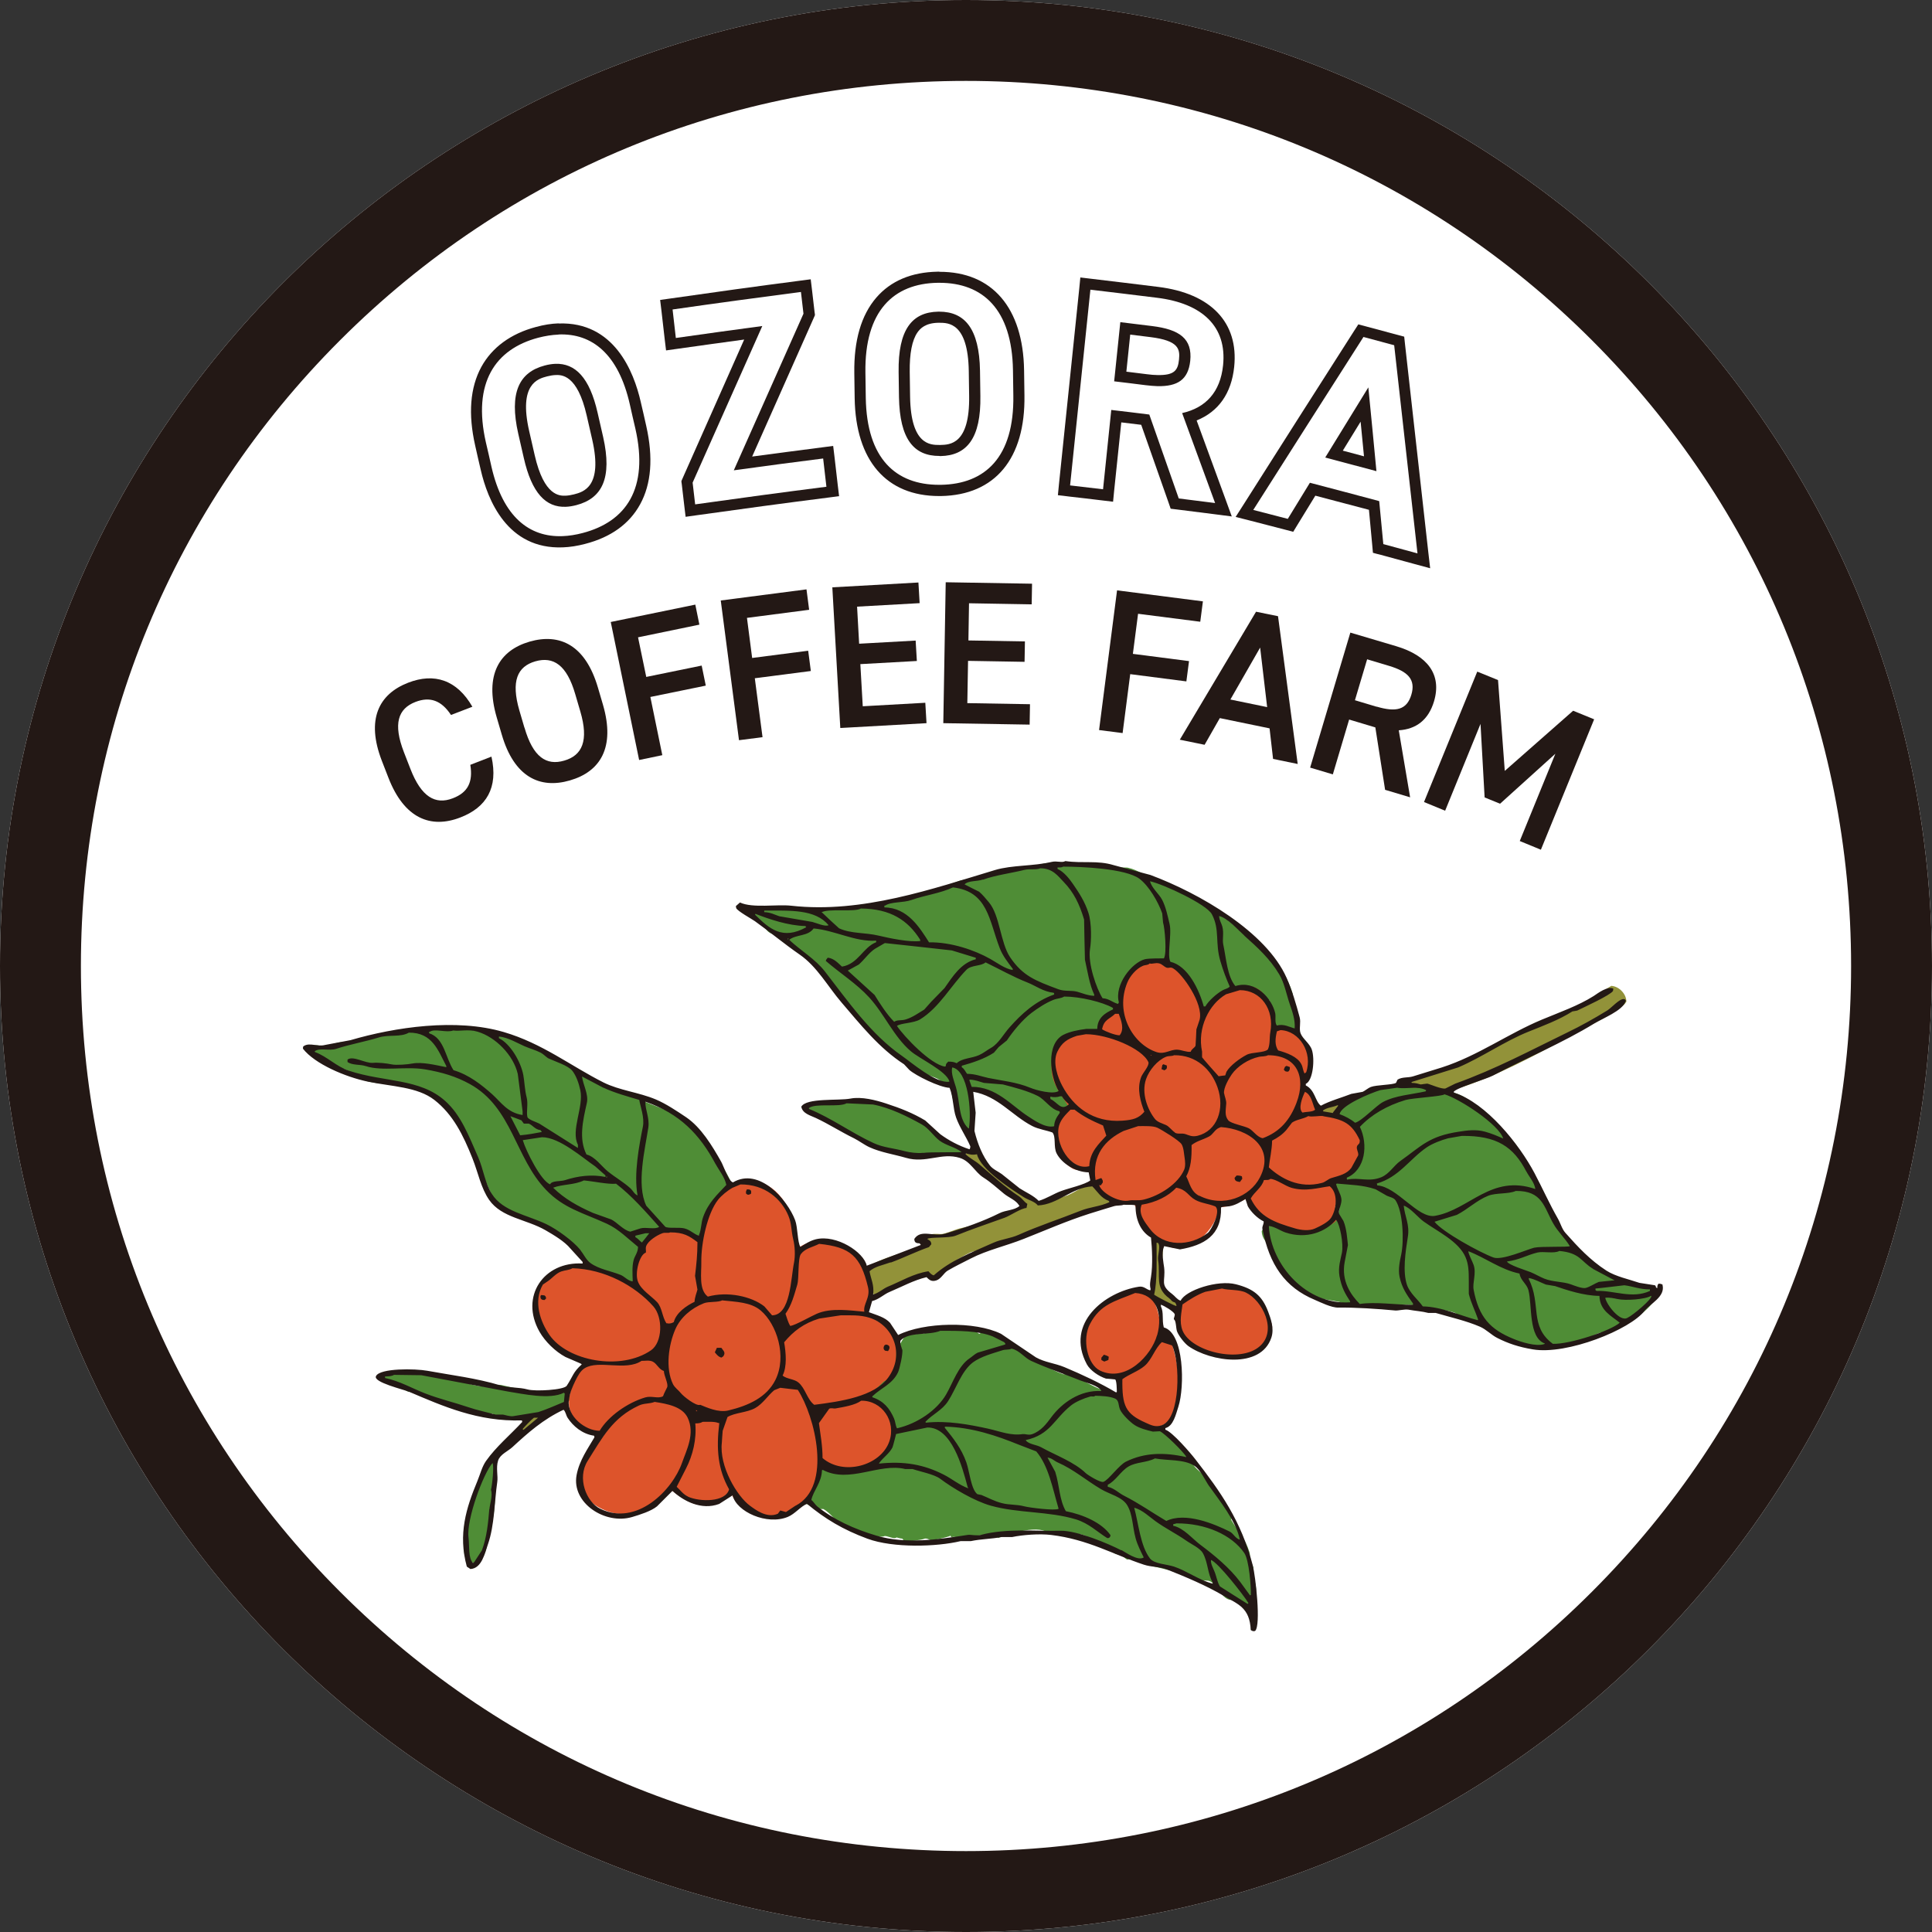
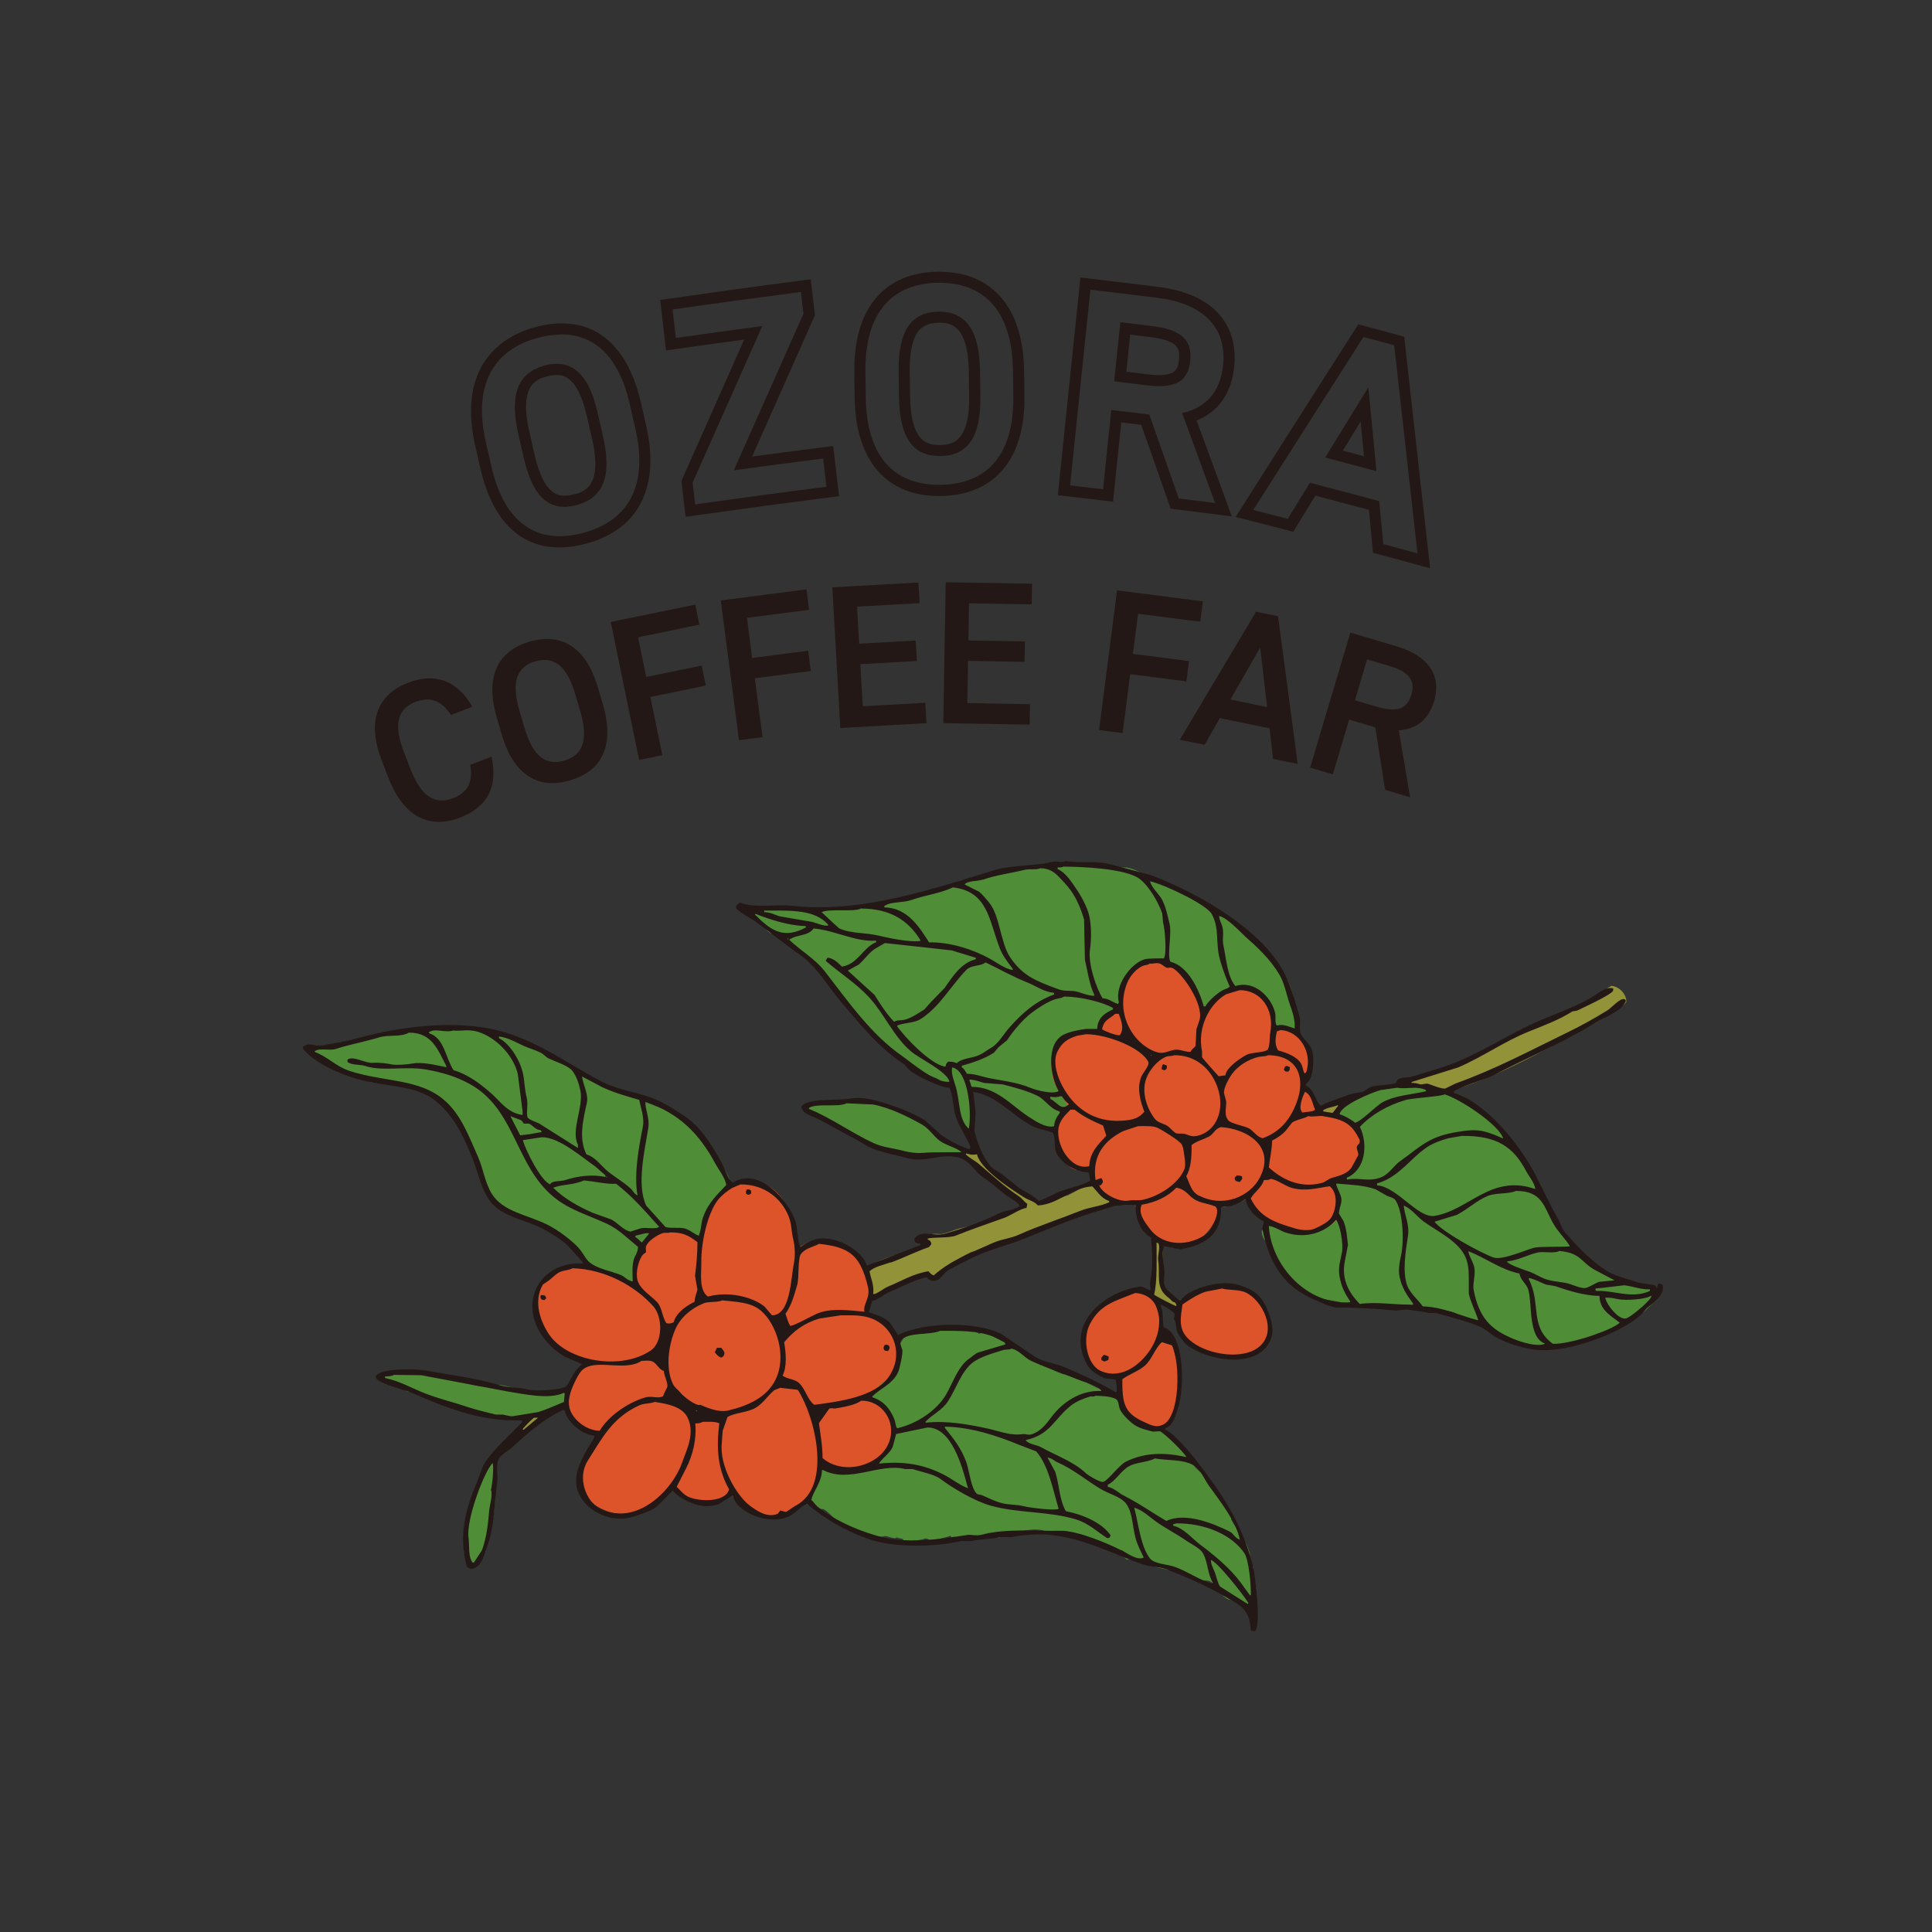
<svg xmlns="http://www.w3.org/2000/svg" id="_レイヤー_2" data-name="レイヤー 2" viewBox="0 0 160 160">
  <rect x="0" y="0" width="160" height="160" fill="#333333" stroke="none" />
  <defs>
    <style>
      .cls-1, .cls-2 {
        fill: #231815;
      }

      .cls-3 {
        fill: #4f8d36;
      }

      .cls-3, .cls-4, .cls-5, .cls-2 {
        fill-rule: evenodd;
      }

      .cls-4 {
        fill: #dd542b;
      }

      .cls-6 {
        fill: #fff;
      }

      .cls-5 {
        fill: #929239;
      }
    </style>
  </defs>
  <g id="_レイヤー_1-2" data-name="レイヤー 1">
    <g>
-       <path class="cls-6" d="M80,0C35.82,0,0,35.82,0,80s35.82,80,80,80,80-35.82,80-80S124.18,0,80,0h0Z" />
      <g>
        <g>
          <g>
            <g>
              <path class="cls-1" d="M46.26,27.7c2.78-.11,4.96,1.63,5.9,5.79.15.67.3,1.34.46,2.01,1.13,4.97-.78,7.7-4.36,8.64-.57.15-1.13.24-1.66.26-2.77.11-4.95-1.6-5.9-5.75-.15-.67-.3-1.34-.46-2.01-1.13-4.95.78-7.73,4.33-8.67.58-.15,1.14-.24,1.68-.26M46.86,41.97c.28-.01.57-.06.88-.14,2.12-.56,2.98-2.23,2.21-5.64-.15-.67-.31-1.34-.46-2.01-.66-2.91-1.85-4.11-3.5-4.05-.28.01-.58.06-.88.14-2.12.56-2.96,2.25-2.19,5.65.15.67.31,1.34.46,2.01.66,2.91,1.83,4.11,3.48,4.04M46.26,26.78h0c-.6.02-1.23.12-1.88.3-2.08.55-3.64,1.7-4.52,3.31-.93,1.71-1.1,3.89-.51,6.5.15.67.3,1.34.46,2.01.57,2.49,2.2,6.61,6.8,6.43.59-.02,1.22-.12,1.86-.29,2.12-.55,3.65-1.65,4.54-3.27.93-1.69,1.1-3.87.51-6.49-.15-.67-.3-1.34-.46-2.01-.57-2.49-2.2-6.65-6.8-6.48h0ZM46.86,41.05c-.49.02-1.8.07-2.58-3.36-.15-.67-.31-1.34-.46-2.01-.88-3.88.72-4.31,1.49-4.51.24-.06.47-.1.68-.11.5-.02,1.82-.07,2.6,3.36.15.67.31,1.34.46,2.01.88,3.89-.74,4.31-1.51,4.51-.24.06-.47.1-.68.11t0,0Z" />
              <path class="cls-1" d="M66.33,24.17c.07.6.14,1.2.21,1.81-1.92,4.32-3.84,8.64-5.77,12.97,2.46-.34,4.93-.67,7.4-.98.09.78.18,1.56.27,2.34-3.62.46-7.25.95-10.87,1.46-.07-.6-.14-1.2-.21-1.8,1.92-4.33,3.85-8.66,5.77-12.97-2.39.32-4.77.65-7.16.99-.09-.79-.18-1.58-.27-2.36,3.54-.51,7.09-.99,10.63-1.45M67.14,23.13c-.31.04-.61.08-.92.12-3.55.46-7.09.95-10.63,1.46-.31.04-.61.09-.92.13.04.3.07.61.11.91.09.79.18,1.58.27,2.36.04.3.07.61.11.91.31-.04.61-.09.92-.13,1.85-.26,3.7-.52,5.55-.77-1.7,3.82-3.4,7.65-5.1,11.49-.03.08-.07.16-.1.23,0,.08.02.17.03.25.07.6.14,1.2.21,1.8.04.3.07.61.11.91.31-.04.61-.09.92-.13,3.62-.51,7.25-1,10.87-1.46.31-.04.61-.08.92-.12-.04-.3-.07-.61-.11-.91-.09-.78-.18-1.56-.27-2.34-.04-.3-.07-.61-.11-.91-.31.04-.61.08-.92.12-1.93.25-3.86.5-5.79.76,1.7-3.83,3.4-7.66,5.1-11.48.03-.08.07-.16.1-.23,0-.08-.02-.17-.03-.25-.07-.6-.14-1.2-.21-1.81-.04-.3-.07-.61-.11-.91h0Z" />
              <path class="cls-1" d="M77.8,23.42c3.58,0,6.01,2.18,6.09,7.24.01.69.02,1.39.03,2.08.08,5.13-2.34,7.35-6,7.41-.05,0-.1,0-.15,0-3.56,0-5.99-2.14-6.07-7.2-.01-.69-.02-1.39-.03-2.08-.08-5.13,2.34-7.39,5.98-7.45.05,0,.1,0,.15,0M77.81,37.77s.05,0,.08,0c2.17-.04,3.36-1.47,3.3-4.99-.01-.69-.02-1.39-.03-2.08-.06-3.48-1.26-4.89-3.38-4.89-.03,0-.05,0-.08,0-2.17.04-3.33,1.48-3.28,5,.01.69.02,1.39.03,2.08.06,3.48,1.23,4.88,3.36,4.87M77.8,22.5h0c-.05,0-.11,0-.16,0-2.16.04-3.87.76-5.07,2.15-1.25,1.45-1.86,3.55-1.82,6.25.01.69.02,1.39.03,2.08.08,5.17,2.63,8.1,6.99,8.1.05,0,.11,0,.16,0,4.48-.08,6.99-3.1,6.91-8.34-.01-.69-.02-1.39-.03-2.08-.08-5.17-2.64-8.16-7.01-8.15h0ZM77.81,36.85c-.77,0-2.37,0-2.44-3.97-.01-.69-.02-1.39-.03-2.08-.02-1.52.19-2.62.64-3.27.23-.33.66-.78,1.73-.8.02,0,.04,0,.06,0,.78,0,2.39,0,2.46,3.98.01.69.02,1.39.03,2.08.06,4.02-1.6,4.04-2.39,4.06-.02,0-.04,0-.06,0t0,0Z" />
              <path class="cls-1" d="M90.3,23.99c1.84.22,3.68.44,5.52.67,3.74.46,5.8,2.38,5.47,5.59-.23,2.23-1.44,3.52-3.39,3.96.91,2.48,1.82,4.97,2.73,7.45-1-.13-2.01-.26-3.01-.38-.81-2.32-1.63-4.64-2.44-6.95-1.05-.13-2.1-.26-3.15-.38-.23,2.19-.45,4.38-.68,6.57-.91-.11-1.82-.21-2.73-.32.56-5.4,1.12-10.8,1.68-16.19M95.86,31.98c1.67.03,2.54-.54,2.71-2.09.19-1.83-.87-2.61-3.18-2.89-.87-.11-1.74-.21-2.61-.32-.17,1.63-.34,3.27-.51,4.9.87.1,1.74.21,2.61.32.35.04.68.07.98.08M89.47,22.97c-.03.31-.06.61-.09.92-.56,5.4-1.12,10.8-1.68,16.2-.03.31-.06.61-.09.92.31.03.61.07.92.11.91.1,1.82.21,2.73.32.31.04.61.07.92.11.03-.31.06-.61.09-.92.2-1.88.39-3.77.59-5.65.55.07,1.1.13,1.65.2.75,2.13,1.5,4.27,2.25,6.4.06.18.13.37.19.55.19.02.39.05.58.07,1,.13,2.01.25,3.01.38.49.06.98.13,1.47.19-.17-.47-.34-.93-.51-1.4-.8-2.19-1.6-4.37-2.4-6.55,1.81-.73,2.88-2.24,3.11-4.44.38-3.65-1.91-6.08-6.29-6.62-1.84-.23-3.68-.45-5.52-.67-.31-.04-.61-.07-.92-.11t0,0ZM93.28,30.78c.11-1.02.21-2.05.32-3.07.56.07,1.13.14,1.69.21,2.33.29,2.44.99,2.35,1.86-.09.89-.38,1.31-1.79,1.28-.26,0-.56-.03-.88-.07-.56-.07-1.13-.14-1.69-.21t0,0Z" />
              <path class="cls-1" d="M112.93,27.91c.84.23,1.69.45,2.53.68.64,5.75,1.29,11.49,1.93,17.24-.94-.26-1.89-.51-2.83-.77-.11-1.19-.22-2.37-.34-3.56-1.91-.51-3.82-1.02-5.74-1.52-.61,1-1.22,1.99-1.83,2.99-.95-.25-1.91-.49-2.86-.74,3.04-4.79,6.09-9.57,9.13-14.33M113.99,39.02c-.22-2.31-.44-4.63-.67-6.94-1.19,1.93-2.38,3.87-3.57,5.81,1.41.37,2.83.75,4.24,1.13M112.5,26.85c-.12.18-.23.36-.35.54-3.04,4.76-6.09,9.54-9.13,14.34-.23.36-.46.72-.69,1.08.42.11.84.21,1.26.32.95.24,1.91.49,2.86.74.22.06.43.11.65.17.11-.19.23-.37.34-.56.5-.81.99-1.62,1.49-2.43,1.48.39,2.96.78,4.44,1.17.09.96.18,1.93.27,2.89.02.22.04.44.06.67.22.06.43.12.65.17.94.25,1.89.51,2.83.77.42.11.84.23,1.26.34-.05-.43-.1-.86-.15-1.29-.64-5.75-1.29-11.5-1.93-17.24-.02-.22-.05-.44-.07-.65-.21-.06-.43-.12-.64-.17-.84-.23-1.69-.46-2.53-.68-.21-.06-.43-.11-.64-.17h0ZM111.2,37.33c.49-.8.99-1.6,1.48-2.41.09.96.18,1.91.28,2.87-.59-.16-1.17-.31-1.76-.47h0Z" />
            </g>
            <g>
              <path class="cls-1" d="M37.35,59.21c-.8-1.21-1.74-1.54-2.94-1.08-1.45.56-1.87,1.81-.96,4.16l.54,1.39c.9,2.32,2.06,2.99,3.51,2.43,1.25-.48,1.68-1.34,1.45-2.77l1.75-.68c.58,2.58-.42,4.21-2.58,5.04-2.43.94-4.64.11-5.96-3.31l-.54-1.39c-1.32-3.42-.25-5.52,2.18-6.46,2.16-.84,4.04-.24,5.32,1.99l-1.77.68Z" />
              <path class="cls-1" d="M47.2,64.63c-2.5.73-4.63-.29-5.65-3.81l-.42-1.43c-1.02-3.52.23-5.52,2.72-6.25,2.52-.73,4.64.29,5.67,3.81l.42,1.43c1.02,3.52-.22,5.52-2.74,6.25ZM43.44,60.27c.7,2.42,1.8,3.16,3.29,2.72,1.49-.43,2.04-1.65,1.33-4.07l-.42-1.43c-.7-2.42-1.81-3.15-3.31-2.72-1.49.43-2.02,1.64-1.32,4.06l.42,1.43Z" />
              <path class="cls-1" d="M57.58,50.06l.34,1.67-5.08,1.05.68,3.28,4.59-.94.34,1.66-4.59.94.99,4.82-1.92.4-2.35-11.43,7.01-1.44Z" />
              <path class="cls-1" d="M66.79,48.81l.22,1.69-5.15.67.43,3.32,4.64-.6.22,1.68-4.64.6.64,4.88-1.95.25-1.51-11.57,7.09-.92Z" />
              <path class="cls-1" d="M76.06,48.24l.1,1.71-5.18.29.17,3.07,4.68-.26.1,1.69-4.68.26.2,3.49,5.18-.29.1,1.69-7.14.4-.66-11.65,7.14-.4Z" />
              <path class="cls-1" d="M85.47,48.34l-.03,1.71-5.19-.09-.05,3.08,4.68.08-.03,1.69-4.68-.08-.06,3.5,5.19.09-.03,1.69-7.15-.12.2-11.67,7.15.12Z" />
              <path class="cls-1" d="M99.62,49.8l-.22,1.69-5.15-.66-.43,3.32,4.65.6-.22,1.68-4.65-.6-.63,4.88-1.95-.25,1.49-11.57,7.09.91Z" />
              <path class="cls-1" d="M97.7,61.27l6.32-10.61,1.82.37,1.63,12.24-2.04-.42-.29-2.53-4.12-.85-1.26,2.21-2.05-.42ZM101.89,57.93l3.05.63-.58-4.93-2.47,4.31Z" />
              <path class="cls-1" d="M114.71,65.42l-.81-5.18-2.17-.65-1.35,4.54-1.88-.56,3.33-11.18,3.81,1.13c2.58.77,3.78,2.34,3.12,4.56-.46,1.54-1.48,2.31-2.92,2.4l.94,5.55-2.07-.62ZM114.01,58.52c1.59.47,2.49.28,2.87-.98.38-1.26-.27-1.93-1.86-2.4l-1.8-.54-1.01,3.39,1.8.54Z" />
-               <path class="cls-1" d="M124.61,63.85l5.67-4.99,1.74.71-4.41,10.8-1.75-.72,2.95-7.23-4.58,4.14-1.28-.52-.34-6.09-2.93,7.19-1.75-.72,4.41-10.8,1.72.7.56,7.53Z" />
+               <path class="cls-1" d="M124.61,63.85Z" />
            </g>
          </g>
-           <path class="cls-1" d="M80,6.7c19.58,0,37.99,7.62,51.83,21.47,13.84,13.84,21.47,32.25,21.47,51.83s-7.62,37.99-21.47,51.83c-13.84,13.84-32.25,21.47-51.83,21.47s-37.99-7.62-51.83-21.47c-13.84-13.84-21.47-32.25-21.47-51.83s7.62-37.99,21.47-51.83C42.01,14.33,60.42,6.7,80,6.7M80,0C35.82,0,0,35.82,0,80s35.82,80,80,80,80-35.82,80-80S124.18,0,80,0h0Z" />
        </g>
        <g>
          <path class="cls-3" d="M71.16,84.64c.26.31.59.39.84.64.1.18.2.36.3.54.29.37.76.49,1.14.77.34.39.67.79,1.01,1.18.85.67,1.89,1.07,3,1.48.46.17.7.57,1.28.64.05,1,.71,3.48,1.38,3.8.92.18.4-2.9.27-3.67,1.14.51,2.58.96,3.57,1.68.23.17.29.57.54.74.27.18.58.11.91.27.41.2.66.68,1.18.81.68.17,1.13-.47,1.28-.84.02-.17.04-.34.07-.5.15-.27.54-.29.64-.67.19-.73-.87-1.57-1.08-2.22-.4-1.28.32-2.18.5-3,.46-.12.92-.25,1.38-.37.28-.16.56-.31.84-.47.39-.07.73.21,1.08-.1.23-.21.3-.61.34-1.01,1.01-.35,1.78-.95,1.11-2.05.22-.54,1.42-2.18,1.95-2.36.23-.08,1.88.03,2.22.03.18.55,1.88,3.22,2.29,3.57.53.45,1.4.21,1.41-.57.72-.08,1.32-.72,2.15-.57.89.16,1.5,1.02,2.36.44.11.26.22.52.34.77-.92,1.65,1.57,2.62,2.09,1.41.25-.58-.3-1.19-.4-1.68-.03-.35-.07-.7-.1-1.04-.54-1.8-1.63-3.11-3-4.11-1.1-.92-2.2-1.84-3.3-2.76-.85-.54-1.71-1.08-2.56-1.62-.85-.31-1.71-.63-2.56-.94-.74-.32-1.39-.82-2.26-1.01-.8-.02-1.59-.04-2.39-.07-1.21-.19-2.32-.39-3.7-.37-.27.03-.54.07-.81.1-1.08.28-2.31.62-3.64.67.01.04.02.09.03.13-1.11.2-2.22.4-3.33.61-.67.25-1.35.49-2.02.74-.07.08-.13.16-.2.24-.33.06-.65.11-.98.17-.55.16-1.1.31-1.65.47-.54.09-1.08.18-1.62.27-.57,0-.9.26-1.47.26-.46.08-.95.05-1.25.17-.49.08-1.08-.04-1.57.04-.92-.04-1.75.11-2.67.06-.24-.1-.47-.2-.71-.3-.38-.07-.51.2-.71.24-.21-.09-.64.01-.85-.08-.57-.17-1.14-.1-1.33.24-.18.32-.43.26-.22.42.17.07.73.73.9.8.24.21.34.5.67.64.62.26,1.29.33,1.72.77.07.15.13.29.2.44.35.25.7.49,1.04.74,1.91,1.28,2.89,3.63,4.34,5.39ZM57.73,93.83c-.36-.38-.72-.76-1.08-1.14-1.19-.73-2.54-1.13-3.9-1.72-1.41-.61-2.95-1.27-4.41-1.92-.84-.66-1.61-.98-2.45-1.65-.47-.29-1.14-.57-1.74-.69-.27-.05-.47-.17-.62-.19-.36-.16-.72-.31-1.08-.47-1.73-.53-3.64-.92-5.82-.88-.94.04-1.88.09-2.83.13l-1.45.34c-.64.07-1.28.13-1.92.2-.49.16-.99.31-1.48.47h-.74c-.56.1-.97.27-1.35.54-.44-.41-1.03-.38-1.27.07,0,.71,1.9,1.35,2.79,1.58.75.2,1.25.84,2.02,1.04,1.73.45,3.73-.02,5.05.81.34.24.67.47,1.01.71.3.43.44.83.84,1.14.24.15.47.29.71.44.28,1.01.9,1.98,1.18,2.99.32.9.64,1.53,1.07,2.3.27.59.54,1.19.81,1.78.64.86,2.29.82,3.26,1.35.79.43,2.81,1.64,3.33,2.29.51.63.83,1.34,1.48,1.82.55.41.99.26,1.68.54.48.19.97.53,1.41.77.35,0,.5-.16.64-.37.06-.35-.13-.79-.03-1.11.31-.77.63-1.55.94-2.32.26-.15.52-.29.77-.44.14-.12.29-.49.44-.57.13.02.27.04.4.07.52.02.92.04,1.31.2.39.16.76.99,1.38.57.49-.33.66-2.54,1.04-3.16.1-.13.23-.06.4-.17.34-.22.86-.71,1.04-1.08,0-.72-2.33-3.86-2.86-4.27ZM135.11,106.45c-1.25-.68-2.49-1.37-3.74-2.05-.66-.74-1.32-1.48-1.99-2.22-.36-.77-.62-1.37-1.01-2.05-.29-.45-.58-.9-.88-1.35-.08-.27.08-.6-.07-.84-.34-.42-.67-.83-1.01-1.25-.11-.2-.22-.4-.34-.61-.16-.15-.31-.29-.47-.44-.86-1.59-1.74-2.69-3.1-3.77-.49-.39-.93-.91-1.55-1.18-.3-.13-.79-.32-1.25-.24-.13.03-.27.07-.4.1l-1.28-.64c-.28-.09-.46.1-.61.13-.18.04-1.41-.14-1.88-.13-.89.53-2.9.2-2.96.98-.3.07-.46.25-.67.34-.42.16-.79-.07-1.08.17-.3.24-.36.91-.07,1.21.37.17.74.34,1.11.5.12.1,1.06,2.09.98,2.36-.15.5-.79,1.37-1.18,1.68-.38.31-1.01.32-1.21.81-.39.96,1.11,1.67.17,2.89-.25.32-1.98,1.29-2.46,1.38-1.33.25-2.72-2-3.67-.27.03.78.62,1.09.98,1.55-.3.91.57,1.24.88,1.75.74,1.22,1.81,1.82,3.23,2.32.45.08.9.16,1.35.24.3.11.59.3,1.01.37.34-.04.67-.09,1.01-.13.42.01.83.02,1.25.03,1.05,0,2.42-.17,3.37.1.74.21,2.24.24,2.93.54.19.08.29.33.54.4.34.07.67.13,1.01.2.38.22.76.45,1.14.67.34.12.67.25,1.01.37.07.12.13.25.2.37.29.37.93.58,1.45.71.52.13,1.51.3,2.19.13.34-.08.67-.16,1.01-.24,1.46.43,2.18-.5,3.37-.94.44-.11.88-.22,1.31-.34,1.37-.54,2.79-1.47,3.5-2.69,0-1.53-1.27-.63-2.12-.94ZM75.77,92.62c-.13-.01-.42-.29-.55-.3-.74-.3-1.29-.61-2.14-.87-.66-.21-1.41-.04-2.22-.17-.83-.07-1.67.05-2.5-.01-.45.19-.61.09-1.14.13-.11.13-.43.08-.54.22-.04.78,1.47,1.05,2.15,1.45,2.1,1.23,4.51,2.19,7.34,2.66.54.01,1.08.02,1.62.03.47-.06.84-.06,1.31-.19.11-.08.57.21.69.13.06-.24-.26-.41-.31-.65-.31-.18-.7-.35-1.18-.37-.26-.6-1.87-1.82-2.52-2.05ZM103.81,129.84c-.04-.15-.21-.44-.27-.61-.09-.26.03-.41-.07-.71-.33-1.06-.98-1.75-1.51-2.66.19-.31-1.33-2.76-1.55-3.03-.41-.51-1.3-1.06-1.58-1.51-.36-.57-.52-.84-.94-1.31.02-.04.04-.09.07-.13-.37-.32-2.26-1.74-2.32-1.95-.15-.04-.71-.23-.81-.07-.1-.06-.94-.9-.98-.98.02-.15.04-.29.07-.44-.04-.34-.47-.67-.71-.84-.28-.2-1.04-.21-1.25-.27-.04.02-.09.04-.13.07-.18-.2-.57-.29-.91-.44-.71-.31-1.59-.85-2.36-1.18-.17.01-.34.02-.5.03-1.1-.37-2.16-1.13-3.06-1.72-.62-.4-3.24-2.21-3.9-1.62-.63-.59-2.71-.6-3.94-.57-.19.23-.49.21-.61.54-.39-.06-1.22.17-1.31.07-.41.17-.44.38-.67.74-.27.17-.54.34-.81.5-.26.32-.44.82-.67,1.14l-.03.37c-.5.81-.91,1.38-1.14,2.26-.06.21.13.24.17.34v.03c.04.19-.14.2-.17.3-.05.16.07.26.1.37.04.13-.16.96-.2,1.04-.37.71-1.81,1.88-2.46,2.42-.22.18-.32.57-.54.74-.23.18-.58.14-.77.4-.31.41-.35,1.05-.61,1.28-.03.26.26.44,0,.71-.04.1,0,.04-.07.1.01-.04.02-.09.03-.13-.51-.03-1.13-.54-1.45.17-.07.08-.06.29-.13.37.3.85,1.28.94,1.92,1.31h.44c.67.35,1.12,1.21,1.85,1.51.53.22,2.71.97,3.2.74.19-.08.87.31,1.01.1,0,0,.34.1.44.1.12,0,.1.14.2.2.13.08,1.46-.09,1.62-.17.23-.12.51.1.57.1.22.02,1.43-.25,1.65-.37.02.04.04.09.07.13.36-.12.62.15.98-.1.01.04.02.09.03.13.56-.05,2.53-.52,2.86.03.82-.31,3.55-1.24,4.31-.27.29-.03.27-.16.44-.03.05-.07.05-.05.07-.17.23.18,1.81-.06,2.52.34.75.42,1.57.95,2.39,1.45.16.03.31.07.47.1.14.08.34.31.5.37.1-.02.2-.04.3-.07.21.08.61.24.81.34.13-.02.27-.04.4-.07.1.09.2.18.3.27.54.13,1.08.27,1.62.4.44.04.88.09,1.31.13.18.08.08.24.2.37.29.31,1.39.36,1.68.37.85.02,1.21,2.04,2.36,1.51.15.18.29.36.44.54.32.02.75.15.98-.1.02-.12.04-.25.07-.37.4-.95.09-1.34-.13-2.26-.01-.06.13-.44.13-.44ZM46.86,115.1c-.43-.21-.72.17-1.11.17-.72-.01-1.88-.06-2.59-.2-.55-.12-1.1-.25-1.65-.37-.51-.08-1.06.16-1.38.13-.64-.04-1.21-.17-1.73-.4-1.06-.46-2.3-.9-3.52-.65-.25-.07-.49-.13-.74-.2-.9-.2-1.8-.12-2.32.3v.5c.3.2.47.36.94.44l.44-.03c.22.1.31.39.64.47.34.02.67.04,1.01.07.92.27,1.74.93,2.56,1.28.85.37,2.26.48,3.43.47l.03.17c.26.57,1.62.07,2.33.19,1.87.31,3.03-.66,4.03-1.5,0-.41-.11-.71-.37-.84ZM41.07,121.22c-.17-.12-.12-.09-.43-.09-1.2.75-1.77,4.03-2.12,5.72-.14.65-.23,1.86.13,2.29.19.1.38.2.57.3.74-.14.97-.71,1.11-1.45v-.5c.64-1.52.7-3.1.71-5.15,0-.31.13-.19,0-.67-.02-.06.05-.39.03-.45Z" />
          <path class="cls-5" d="M133.45,81.64c-.13.08-.27.16-.4.24-.04.13-.09.27-.13.4-1.23.54-2.47,1.08-3.7,1.62-2.15,1.08-4.31,2.15-6.46,3.23-.7.31-4,1.53-4.27,1.95-.53-.06-1.24.27-1.79.34-.19.2-.29,0-.12.37.2.56,1.04.16,1.64.31,1.42.35,2.4.12,3.64-.34,3.31-1.23,6.15-2.86,9.09-4.44.63-.34,1.26-.67,1.89-1.01.34-.22.68-.63,1.01-.81.47-.26.47-.02.84-.54,0-.66-.61-1.26-1.21-1.31ZM110.9,91.17c-.33.24-1.24.32-1.45.67-.01.08-.02.16-.03.24.07.04.13.09.2.13.6.24,1.25-.37,1.62-.57.01-.11.02-.22.03-.34-.06-.03-.11-.07-.17-.1-.07-.01-.13-.02-.2-.03ZM91.01,97.7c-.93.32-1.74.89-2.56,1.28-.77.25-1.55.49-2.32.74-.2-.25-.54-.16-.81-.34-.59-.49-1.19-.99-1.78-1.48-.52-.38-1.02-.55-1.41-1.04-.33-.41-.69-1.38-1.31-1.45-.22.2-.38.06-.74.03-.06.07-.11.13-.17.2-.01.07-.02.13-.03.2.24.25.45.31.77.5.26.15.38.48.57.71.31.37.56.51,1.04.74.78.36.85,1.25,2.02,1.45.19.39-.22.47.4.67.01.02.02.04.03.07-1.47.97-3.2,1.26-5.22,1.75-.44.11-1.29.49-1.58.47-.76-.05-1.67-.03-1.31.88-1.62.72-3.48.96-4.81,1.92-.08.34.27,1.72.4,2.09,1.11.66,2.02-1,2.89-1.14.17-.03.36.17.64.1.38-.15.76-.29,1.14-.44.17-.09.46.27.81.1.29-.29.58-.58.88-.88.56-.44,1.22-.83,1.88-1.14l.84-.2c.3-.15.61-.29.91-.44.09.03.18.07.27.1.35-.07.7-.13,1.04-.2,1.72-.65,3.43-1.3,5.15-1.95.85-.31,4-1.26,4.31-1.85-.01-.9-1-1.78-1.95-1.45ZM96.2,106.75c-.24-.92.4-3.7-.1-3.97-.07-.01-.13-.02-.2-.03-.06.03-.11.07-.17.1-.31.87-.08,2.18-.24,3.23.01.28.02.56.03.84-.07.19-.15.22-.13.5.19.13.34.07.54.17.32.16.94,1.06,1.41.67.11-.06.11-.09.17-.2-.08-.81-1.14-.65-1.31-1.31ZM44.43,117.15c-.49.32-1.14.46-1.25,1.18.07.14.12.21.27.27l.13.03c.46-.3.89-.63,1.21-1.08-.03-.28-.13-.35-.37-.4Z" />
          <path class="cls-4" d="M109.23,92.12c.12-.62-.95-1.91-1.38-2.15-.01-.09-.02-.18-.03-.27.29-.37.59-.69.71-1.25.26-1.25-1.01-3.14-1.78-3.4-.67-.23-1,.24-1.45.34.16-1.57-.2-3.02-1.21-3.53-1.39-.72-2.79.57-3.5,1.21-.29.26-.77.41-.94.77-.09-.12-.07-.35-.13-.5-.31-.76-.81-2.19-1.45-2.66-.32-.24-.73-.59-1.08-.74-3.2-1.35-4.08,1.22-4.21,4.01-.14-.02-.39-.2-.71-.13-.62.13-1.43.7-.98,1.55v.03c-1.31.34-2.3,0-3.23.71-.49.37-.57.84-.71,1.58-.36,1.89.74,2.87,1.35,3.97-.32.42-.71.84-.91,1.38-.54,1.47.39,3.38,1.31,3.77.38.16.85.11,1.31.1.03,1.41,1.97,3.18,3.67,2.69.72,1.43.67,1.8,1.88,2.79.28.23.41.56.77.74,2.04,1.02,4.31-1.49,4.41-3.16.98,0,1.46-.35,2.12-.61.02-.02.04-.04.07-.07.2.29.4.58.61.88.73.83,1.6,1.45,2.79,1.82.67.21,1.73.32,2.36,0,.22-.18.45-.36.67-.54.15.01.29.02.44.03.34-.07.67-.31.77-.61.16-.43-.14-.67-.2-.91.03-.13.07-.27.1-.4.11-.58-.02-1.2-.17-1.65.97-.52,1.63-1.07,2.05-2.12.87-2.15-1.44-3.71-3.33-3.67ZM94.59,92.8c.1-.21.2-.43.3-.64.17.22.34.45.5.67-.21-.06-.56-.09-.81-.03ZM74.26,111.48c-.1-.55-.39-1.03-.67-1.41-.44-.6-1.41-.73-1.78-1.38,0,0,.37-2.06.24-2.69-.53-2.47-3.2-4.4-5.89-2.69-.1-.55-.2-1.1-.3-1.65-.57-2.02-1.64-3.96-4.27-3.94-.44.17-.88.34-1.31.5-1.31.79-2.08,2.53-2.25,4.44-.37-.26-.98-.73-1.46-.84-2.06-.48-3.59.84-3.93,2.72-.16.9.07,1.48.09,2.2-1.26-.84-3.85-2.53-6.29-1.78-.65.2-.96.68-1.45.98-.21.13-.24.68-.38.88-.41.59-.52,1.38-.3,2.11.51,1.7,2.38,3.59,4.2,3.9-1.09,1.4-2.26,3.79-.47,5.18.4.32.84.67,1.55.67v.03c-1.39,1.86-2.57,4.83.13,6.19.53.27,1.38.6,2.29.44,1.66-.29,2.06-.97,3.23-1.51.13-.13.27-.27.4-.4.88.68,2.15,1.67,3.77,1.01.36-.2.72-.4,1.08-.61.03-.03.07-.07.1-.1.49,1.26,2.8,2.53,4.61,1.78,1.56-.64,2.32-2.21,2.59-4.14,1.06.48,2.68.86,3.97.2.43-.22.83-.8,1.11-.94.16-.04.31-.09.47-.13.55-.35.84-1.42.57-2.36-.19-.67-.55-1.53-1.04-1.92-.3-.19-.61-.38-.91-.57h-.07c.13-.13,1.27-1.22,1.31-1.25.46-.22.56-.1.87-.54.33-.46.25-.73.14-1.18.01-.4.02-.81.03-1.21ZM105.02,109.26c-.02-.2-.04-.4-.07-.61-.18-.33-.36-.65-.54-.98-.85-1.08-2.07-1.17-3.87-1.14-.75.46-1.69.12-2.02,1.01-1.33-.09-1.3,1.52-.84,2.49.75,1.61,3.95,3.42,6.23,2.05.49-.3,1.66-1.55,1.41-2.42-.05-.18-.24-.28-.3-.4ZM96.11,109.83c-.03-.24-.07-.47-.1-.71-.25-1.05-.59-2.16-1.65-2.39-.72-.16-.9.36-1.35.5-1.33.44-2.52,1.32-3,2.59-.83,2.24.39,4.31,2.73,4.27,0,.62.11,1.19.2,1.68.08.42-.2.78.03,1.18.66,1.1,2.93,1.87,3.97.57,1.3-1.62.56-5.34-.2-7.03-.13-.3-.53-.43-.64-.67Z" />
          <path class="cls-2" d="M137.72,106.41c-.12-.07-.16-.1-.37-.1-.08.11-.1.15-.1.37-.2-.08-.05-.14-.2-.24-.43-.07-.85-.13-1.28-.2-.84-.29-1.96-.52-2.73-1.01-1.36-.88-2.35-1.95-3.4-3.13-.3-.34-.4-.8-.64-1.21-.68-1.19-1.25-2.47-1.92-3.74-1.26-2.38-3.98-5.8-6.66-6.66-.01-.02-.02-.04-.03-.07.23-.34,2.7-1.05,3.26-1.35,2.73-1.44,5.76-2.7,8.38-4.31.7-.43,2.33-1.05,2.59-1.82.04-.08.08-.04,0-.1-.06-.1,0-.06-.13-.1-.36-.06-1.05.74-1.38.94-1.06.65-2.16,1.27-3.3,1.82-3.11,1.51-5.88,3.01-9.29,4.24l-.81.4c-.29.09-1.3-.36-1.51-.4-.18.02-.36.04-.54.07-.21-.05-.39-.13-.74-.13-.01-.02-.02-.04-.03-.07,1.29-.4,2.58-.81,3.87-1.21,1.97-.84,3.85-2.17,5.82-2.96,1.25-.5,2.56-.99,3.64-1.68.13-.02.27-.04.4-.07.53-.26,2.72-1.26,2.96-1.62.01-.07.02-.13.03-.2-.5-.22-1.27.38-1.62.61-1.28.81-2.83,1.35-4.27,1.95-2.82,1.17-5.33,3.01-8.31,3.97-.8.25-1.59.49-2.39.74-.42.13-.89.03-1.28.27-.04.09-.09.18-.13.27-.27.17-1.62.16-2.09.34-.21.08-.49.32-.67.4-.31.06-.63.11-.94.17-.79.31-1.77.57-2.52.98-.48-.35-.47-1.29-1.25-1.68v-.13c.61-.27.76-2.08.5-2.83-.18-.53-.78-.91-.94-1.38-.13-.38.05-.88-.07-1.31-.28-1.05-.63-2.25-1.08-3.26-1.68-3.8-7.2-7-11.28-8.52-1.01-.27-2.02-.54-3.03-.81-1.37-.42-2.53-.13-4.01-.34-.29.17-.69-.04-1.14.07-1.51.36-3.27.25-4.68.67-5.16,1.55-11,3.61-16.86,2.96-1.22-.14-3.22.22-4.27-.27-.11.1-.22.2-.34.3l.03.17c.13.26,1.25.87,1.55,1.08,1.23.88,2.43,1.88,3.7,2.76,1.45,1,2.33,2.64,3.47,3.97,1.58,1.84,3.11,3.78,5.18,5.12.15.16.29.31.44.47.52.46,2.48,1.44,3.33,1.48.32.77.27,1.7.54,2.46.29.82.85,1.61,1.18,2.39-.01.15-.02.16-.07.24-.91-.3-1.71-.73-2.42-1.25-.42-.38-.83-.76-1.25-1.14-1.02-.61-2.03-1.01-3.26-1.41-.82-.27-2.01-.58-2.93-.4-1,.19-3.64-.08-4.07.67.1.57.74.72,1.21.94,1.07.5,2.07,1.15,3.16,1.68.4.2.86.55,1.28.74.94.43,2.04.59,3.03.88,1.64.48,2.94-.47,4.44,0,.88.27,1.26,1.18,1.95,1.62.65.41,1.14.88,1.72,1.35.43.35.99.52,1.28,1.01-.43.38-1.14.33-1.68.61-1.29.65-2.99,1.25-4.44,1.68-1.01.3-2.03-.4-2.59.44,0,.31.16.36.44.37.03.04.07.09.1.13-1.49.57-2.98,1.14-4.48,1.72-.24-1.13-2.51-2.6-4.21-2.19-.49.12-.91.4-1.28.64-.25-.36-.22-1.65-.44-2.22-.63-1.67-2.96-4.42-5.15-3.13-.38-.11-.76-1.33-.98-1.72-.75-1.33-1.66-2.83-2.89-3.67-.76-.51-1.67-1.12-2.52-1.48-1.43-.6-3-.74-4.34-1.41-2.7-1.36-5.05-3.23-8.25-4.17-3.94-1.16-9-.41-12.69.67-.71.13-1.41.27-2.12.4-.6.16-1.25-.21-1.72.07-.11.07-.09.06-.1.24.98,1.26,3.51,2.34,5.39,2.73,1.98.41,4.08.42,5.49,1.51,1.55,1.21,2.39,2.91,3.16,4.85.48,1.21.7,2.45,1.38,3.43,1.04,1.49,3.07,1.59,4.68,2.52.67.39,1.57.92,2.05,1.51.34.37.67.74,1.01,1.11v.13c-3.21-.19-5.23,2.72-3.57,5.65.47.82,1.31,1.64,2.15,2.09.42.18.83.36,1.25.54.03.02.07.04.1.07-.74.66-.72.98-1.25,1.78-.26.35-2.62.47-3.23.3-.72-.2-1.54-.12-2.26-.34-1.98-.6-4.16-.86-6.06-1.21-.98-.18-3.91-.23-4.24.44-.28.51,2.29,1.11,2.76,1.31,2.78,1.18,5.69,2.48,9.32,2.36.01.04.02.09.03.13-.98,1.06-2.16,2.04-3,3.23-.34.49-.47,1.07-.71,1.65-.93,2.24-1.62,4.4-.88,7.1.1.07.2.13.3.2.94-.06,1.18-1.28,1.45-2.05.55-1.59.53-3.49.77-5.15.08-.5-.12-1.19.07-1.78.17-.52.81-.77,1.18-1.11,1.28-1.18,2.55-2.31,4.24-3.1.18.16.2.46.34.67.45.69,1.21,1.34,2.19,1.48.01.04.02.09.03.13-.54.93-1.25,1.9-1.48,3.13-.43,2.31,2.36,4.14,4.61,3.47.64-.19,1.56-.48,2.05-.88.43-.43.85-.85,1.28-1.28.91.84,2.4,1.63,3.87,1.08.37-.24.74-.47,1.11-.71.32,1.36,2.85,2.5,4.58,1.78.58-.24,1.04-.85,1.58-1.08,1.49,1.24,2.98,2.14,5.01,2.89,2.15.79,5.75.67,7.71.2h.84c.93-.19,1.68-.17,2.56-.34h.88c.86-.18,2.24-.29,3.23-.17,3.03.36,5.16,1.63,7.67,2.46.64.21,1.28.15,1.92.4,1.59.63,3.26,1.34,4.64,2.15,1.21.72,2.21.98,2.29,2.86.11.07.21.14.37.07.49-.48.03-4.52-.2-5.42-.96-3.7-2.69-6.12-4.75-8.78-.4-.52-1.91-2.28-2.49-2.46v-.13c.66-.16.87-1.14,1.08-1.78.53-1.64.48-6.1-1.21-6.56-.17-.66.02-1.19-.24-1.75v-.13c.28.09,1.01.53,1.14.77.04.14-.08.31-.07.44.2.08.17.76.27,1.01.15.38.62.98.94,1.21,1.83,1.29,6,1.93,6.87-.71.26-.78-.08-1.64-.27-2.15-.5-1.33-1.22-1.89-2.66-2.26-1.51-.39-4.17.49-4.58,1.35h-.03c-.28-.1-.45-.38-.67-.54-1.06-.79-.54-1.04-.67-2.19-.05-.38-.23-1.21-.03-1.68.01-.03.02-.07.03-.1.44.09.88.18,1.31.27,1.99-.34,3.47-1.16,3.4-3.47.2-.11.44-.06.67-.1.52-.08.98-.37,1.35-.61.07.2.13.4.2.61.27.48.81,1.01,1.31,1.25.03.24-.15.39-.1.64.58,2.94,1.85,4.82,4.34,5.86.47.2,1.36.65,1.95.64,1.42-.02,3.23.1,4.71.24.26.02.77-.12,1.08-.07.54.1,1.17.14,1.65.27h.61c1.27.37,2.53.65,3.67,1.14.52.22.96.7,1.45.94.89.45,1.75.74,2.93.94,2.84.48,8.09-1.65,9.26-3.2.44-.58,1.74-1.15,1.48-2.15ZM40.52,124.99c-.08,1.04-.21,2.35-.61,3.4-.21.33-.43.65-.64.98-.03.02-.07.04-.1.07-.41-.43-.28-1.4-.37-2.12-.19-1.49,1.25-5.35,1.99-6.16.14.26-.03,1.85-.13,2.22.16.47-.1,1.2-.13,1.62ZM43.35,118.42s-.04-.04-.07-.07c.28-.32.61-.67.94-.94h.34c-.4.34-.81.67-1.21,1.01ZM46.71,116.1c-.67.27-1.4.61-2.12.84-.7.11-1.39.22-2.09.34-.22.04-.67-.09-.84-.13h-.61c-.78-.21-1.56-.37-2.26-.61-1.34-.45-2.32-.66-3.57-1.14-1.09-.42-2.09-1.02-3.33-1.28v-.13c.28,0,.57-.02.74-.13.75.01,1.5.02,2.26.03,2.39.45,4.78.9,7.17,1.35,1.22.19,3.47.7,4.64.1.02.02.04.04.07.07-.02.24-.04.47-.07.71ZM97.94,108.02c.57-.39,1.2-.8,1.88-1.04.46-.09.92-.18,1.38-.27.57.16,1.42.06,1.99.34,1.33.64,2.63,3.13,1.14,4.44-1.63,1.44-5.71.44-6.4-1.31-.29-.74-.07-1.51,0-2.15ZM136.64,106.78v.13c-1.48.68-2.98-.06-4.41,0-.03-.02-.07-.04-.1-.07v-.13c.14,0,2.39-.27,2.39-.27.73.09,1.29.35,2.12.34ZM131.93,105.09c.57.3,1.14.61,1.72.91.02.01.04.02.07.03-.44.04-.88.09-1.31.13-.36.14-.73.41-1.08.5-.3.08-1.02-.22-1.25-.3-.68-.24-1.47-.18-2.19-.47-.35-.14-.77-.39-1.14-.54-.38-.15-1.83-.59-1.95-.88,1-.12,1.62-.52,2.52-.74.51-.12,1.37.11,1.82-.13,1.74.16,1.76.86,2.79,1.48ZM128.63,101.32c.38.68.98,1.23,1.38,1.88-.14.1-2.38,0-2.96.13-.63.16-2.66,1.07-3.37.81-1.14-.42-4.23-2.12-4.88-2.96.62-.19,1.23-.38,1.85-.57.9-.46,1.64-1.2,2.59-1.58.65-.26,1.7-.13,2.29-.4,2.2-.03,2.33,1.33,3.1,2.69ZM126.41,97.02c.22.43.66.89.74,1.45-3.67-1.26-5.45,1.72-8.31,2.22-1.41.25-3.13-2.41-4.78-2.52-.01-.04-.02-.09-.03-.13v-.03c1.83-.52,2.72-2.04,4.14-3,.46-.31,1.19-.59,1.75-.74.38-.07.76-.13,1.14-.2,2.91-.03,4.28.9,5.35,2.96ZM119.61,90.62c1.27.37,4.55,2.53,4.88,3.67-.5-.22-.96-.42-1.51-.57-.76-.21-1.5-.1-2.15,0-2.5.37-3.14,1.21-4.85,2.42-.56.39-.9,1.06-1.58,1.35-1.04.43-1.85-.01-2.83.2l-.03-.03v-.13c1.54-.65,1.78-2.75,1.08-4.21.96-1.02,2.25-1.76,3.77-2.22.56-.17,3.04-.3,3.23-.47ZM114.3,90.28c.47-.07.94-.13,1.41-.2.72.14,1.71-.17,2.39.2v.03s-.02.04-.03.07c-1.21.27-2.51.34-3.53.88-.59.31-1.79,1.61-2.32,1.72-.33-.28-.83-.55-1.28-.71.11-.73,2.56-1.75,3.37-1.99ZM110.76,91.53s.04.02.07.03c-.16.2-.31.4-.47.61-.26-.04-.52-.09-.77-.13-.01-.02-.02-.04-.03-.07.31-.25.82-.27,1.21-.44ZM109.58,92.44c1.71.26,2.38.61,3.03,1.99,0,.32-.08.27-.2.44-.15.25.12.53.07.81-.19.35-.38.7-.57,1.04-.38.51-.95.63-1.65.84-.25.07-.5.33-.77.4-1.91.51-3.42-.38-4.41-1.28.06-.64.26-1.43.27-2.22.47-.24.85-.5,1.18-.88.16-.2.31-.4.47-.61.39-.27.91-.29,1.35-.54.27.1.9-.05,1.25,0ZM101.37,90.55c-.06-.46.43-1.28.64-1.58.45-.65,1.36-1.26,2.26-1.45.18-.04.54-.02.74-.13,2.4,0,3.18,1.79,2.36,3.94-.53,1.4-1.36,2.4-2.79,2.93-.46-.07-.77-.6-1.14-.81-.36-.2-1.51-.4-1.72-.67-.31-.39-.21-.79-.17-1.38.02-.28-.14-.62-.17-.84ZM91.27,97.66s-.04-.07-.07-.1c-.16.06-.31.11-.47.17-.31-2.08.81-3.34,2.32-4.07.4-.13.81-.27,1.21-.4.6,0,1.22-.03,1.58.13.37.17,1.84,1.07,2.02,1.38.17.29.19.78.24,1.08.05.31.09.72-.03,1.01-.49,1.17-2.02,2.17-3.37,2.49-.41.1-.93.01-1.18.07-.91.2-2.36-.69-2.49-1.28l.13.03c.06-.08.11-.16.17-.24,0-.15,0-.19-.07-.27ZM80.6,90.42c2.04.35,3.2,1.96,4.88,2.83.52.27,1.17.35,1.68.54.31.37.07,1.18.34,1.72.41.82,1.55,1.56,2.66,1.58.04.22.09.45.13.67-.45.35-1.79.64-2.42.88-.56.2-1.2.62-1.85.81-.43-.44-1.05-.7-1.58-1.04-.49-.39-.99-.79-1.48-1.18-.32-.23-.74-.4-.98-.71-.6-.77-1.01-1.76-1.28-2.86.03-.5.07-1.01.1-1.51-.07-.57-.13-1.14-.2-1.72ZM90.2,96.58c-1.55.4-2.9-1.93-2.49-3.37.16-.55.59-.95.94-1.31h.34c.73.57,1.41.9,2.36,1.31.09.28.18.56.27.84-.59.66-1.37,1.33-1.41,2.52ZM93.36,81.37c.22-.54.74-1.15,1.28-1.38.23-.1.42-.04.57-.2.25.07.46-.09.81,0,.22.06.41.28.57.34.24.08.32-.08.57.07.76.44,2.51,2.91,2.19,4.24-.09.27-.18.54-.27.81-.02.45-.04.9-.07,1.35-.08.19-.32.25-.4.5-.3.06-.74-.15-1.11-.17-.64-.02-1.03.42-1.72.2-1.92-.63-3.48-3.19-2.42-5.76ZM95.35,87.36s-.02.04-.03.07c-.01-.02-.02-.04-.03-.07h.07ZM95.11,87.96c.08.33-.48.89-.61,1.25-.37,1-.03,2.07.27,2.86-.46.54-.94.68-1.82.74-2.46.18-4.08-1.19-4.98-2.89-.34-.63-.84-1.92-.4-2.83.36-.73.79-1.04,1.62-1.31.25-.04.49-.09.74-.13,1.81,0,4.66,1.16,5.18,2.32ZM92.72,85.74c-.35,0-1.16-.31-1.45-.5.15-.81.61-.83,1.08-1.28h.3c.2.53.49,1.29.07,1.78ZM92.18,83.59c-.65.3-1.3.69-1.31,1.62h-.91c-.67.08-1.4.23-1.92.5-1.43.77-1.08,3.44-.37,4.64-.43.31-1.83-.05-2.36-.27-1.14-.47-2.3-.57-3.47-.81-.57-.12-1.07-.34-1.75-.34-.13-.16-.24-.44-.44-.54v-.13c.89-.25,1.86-.56,2.66-1.08.13-.16.27-.31.4-.47.22-.18.45-.36.67-.54.54-.8,1.29-1.71,2.05-2.29.52-.39,1.18-.83,1.82-1.08.33-.13.6-.1.88-.27,1.3,0,3.15.44,4.04.94v.1ZM87.03,90.82c.15.06.53.06.74-.03h.17c.15.25.35.46.57.64v.03c-.64.58-.91-.16-1.51-.44l-.03-.17.07-.03ZM97.3,93.78c-.24-.14-.47-.49-.74-.61-.34-.15-.7-.24-.91-.5-.59-.74-1.15-2.11-.74-3.3.26-.75.94-1.56,1.65-1.85.26-.1.48-.03.67-.13,1.84-.03,3.09,1.19,3.6,2.66.63,1.79-.04,3.61-1.65,4.01-.46.11-.71-.04-.98-.13-.34-.12-.63.03-.91-.13ZM100.93,89.14c-.14-.14-1.36-1.53-1.38-1.58v-.47c-.42-1.98.6-3.95,1.99-4.75.38-.11.76-.22,1.14-.34,1.74,0,2.87,1.6,2.52,3.5-.08.42,0,.98-.2,1.41-.29.29-1.3.21-1.75.44-.56.29-1.37.88-1.68,1.41-.03.1-.07.2-.1.3-.18.02-.36.04-.54.07ZM108.91,91.9c-.19.2-.74.16-1.04.24-.39-.32-.02-1.26.2-1.72.54.25.6.92.84,1.48ZM108.17,88.8s-.09.07-.13.1c-.14-.23-.13-.51-.27-.77-.32-.62-1.17-.93-1.92-1.14-.29-.45-.25-.96-.1-1.58.1-.03.2-.07.3-.1,1.57.06,2.68,1.87,2.12,3.5ZM103.05,77.49c1.09.97,2.12,1.91,2.89,3.2.44.74.58,1.62.88,2.49.21.61.45,1.27.4,1.99-.43-.11-.9-.4-1.48-.24-.19-.27-.07-.7-.13-1.01-.26-1.2-1.61-2.79-3.3-2.26-.67-.78-.76-2.29-1.01-3.47-.08-.4.07-.93-.07-1.45-.07-.28-.25-.51-.27-.88.67.14,1.61,1.19,2.09,1.62ZM100.36,75.71c.68,1.28.25,2.37.71,3.9.22.75.48,1.44.77,2.09-.15.18-.35.18-.57.3-.48.26-1.18.87-1.45,1.35h-.13c-.39-1.42-1.32-3.36-2.76-3.7-.3-.52.13-2.29-.07-3.13-.17-.71-.31-1.4-.61-1.99-.26-.51-.86-.96-1.01-1.55,1.15.26,4.68,1.91,5.12,2.73ZM87.57,71.84c.19,0,.37.01.47-.07,1.49,0,5.18.15,6.33,1.01.77.58,1.54,1.89,1.88,2.86l.07.77c.14.42.33,2.54.07,2.96,0,0-1.24-.02-1.58.07-1.09.29-2.54,2.12-2.15,3.57-.02.04-.04.09-.07.13-.48-.13-.73-.44-1.28-.47-.51-.8-1.23-2.88-1.04-4.07.11-.68.15-2.12-.13-3-.3-.94-.79-1.68-1.28-2.39-.31-.45-.76-1.02-1.28-1.25v-.13ZM81.41,72.85c1.01-.37,2.34-.54,3.43-.81.45-.11.92.02,1.31-.13,1.02-.01,1.46.63,1.95,1.14.82.85,1.29,1.8,1.68,3.1.02,1.11.04,2.22.07,3.33.22.98.37,2.05.77,2.89v.1c-.52-.01-1.01-.23-1.41-.34-.48-.13-1.04-.01-1.55-.2-1.9-.71-2.96-1.1-4.01-2.66-.81-1.22-.84-3.46-1.75-4.54-.22-.27-.54-.65-.81-.88-.4-.2-.81-.4-1.21-.61.32-.33,1.04-.23,1.51-.4ZM73.23,75h.07c.5-.34,1.5-.22,2.19-.47,1.1-.39,2.39-.55,3.43-1.04,2.89.33,2.98,2.71,3.87,5.02.25.66.69,1.2,1.08,1.72v.1c-.64-.09-1.33-.62-1.85-.91-1.29-.73-3.25-1.41-5.08-1.38-.77-1.21-1.78-2.88-3.7-2.89v-.13ZM80.81,79.31v.13c-1.25.32-1.93,1.46-2.59,2.39l-1.11,1.14c-.19.21-.38.43-.57.64-.47.28-.94.63-1.51.81-.43.13-.69.01-.98.2-.6-.6-1.17-1.49-1.62-2.22-.74-.67-1.48-1.35-2.22-2.02.3-.17.61-.34.91-.5.45-.39.86-1,1.35-1.31.27-.16.54-.31.81-.47,1.85.2,3.7.4,5.55.61.66.2,1.32.4,1.99.61ZM71.31,75.24c2.46.02,3.88.99,4.88,2.56.01.04.02.09.03.13-.9.12-2.59-.24-3.43-.44-1.16-.28-2.3-.15-3.3-.61-.04-.02-1.31-1.2-1.41-1.31h-.07c.53-.37,2.79,0,3.3-.34ZM63.3,75.41c2.17,0,4.21-.12,5.32,1.21-.28.15-1.02-.19-1.35-.27-.91-.16-1.82-.31-2.73-.47-.37-.12-.73-.33-1.25-.34v-.13ZM62.56,75.68c1.13.44,2.71.98,4.14,1.01.02.03.04.07.07.1-1.96,1.09-3.06.13-4.24-1.04.01-.02.02-.04.03-.07ZM65.22,77.8v-.07h.1c-.06.07,0,.02-.1.07ZM78.62,89.58c-1.1.18-3.19-1.63-3.9-2.12-2.59-1.79-4.48-4.53-6.4-7-.81-1.05-2-1.72-2.96-2.63.58-.46,1.55-.27,2.02-.94,1.78.16,3.45,1.13,5.18,1.01v.13c-1.1.43-1.48,1.8-2.83,2.02-.32-.28-.65-.68-1.18-.74-.04.06-.09.11-.13.17-.01.03-.02.07-.03.1,1.19,1.03,2.54,1.87,3.6,3.03,1.25,1.37,2.03,3.24,3.43,4.44.73.63,2.94,1.64,3.2,2.49v.03ZM78.52,87.93c-.12.13-.18.13-.2.37-.02.01-.04.02-.07.03-1.18-.18-3.35-2.45-3.97-3.37.33-.24,1.4-.22,1.92-.54,1.59-.98,2.56-2.8,3.84-4.11.41-.41,1.21-.28,1.58-.61,1.16.56,2.26,1.19,3.5,1.68.68.27,1.26.74,2.15.84.01.02.02.04.03.07v.07c-1.57.56-2.7,1.6-3.7,2.73-.47.52-.9,1.33-1.51,1.68-.36.2-.63.44-1.01.61-.63.28-1.39.24-1.85.67-.2-.09-.38-.14-.71-.13ZM80.23,93.45h-.03c-.83-.77-.68-2.16-1.04-3.43-.12-.42-.43-1.14-.3-1.62,1.32.23,1.62,3.65,1.38,5.05ZM80.27,89.44s.04-.02.07-.03c.41.02.81.17,1.14.27.53.04,1.05.09,1.58.13.99.26,2.01.52,2.86.94.64.31,1.07,1.12,1.82,1.28.01.04.02.09.03.13-.21.29-.46.63-.47,1.11-.75.18-1.72-.54-2.19-.84-1.33-.86-2.63-2.45-4.64-2.42-.07-.19-.13-.38-.2-.57ZM76.43,95.47c-.43.06-1.1-.03-1.48-.13-1-.27-1.75-.29-2.59-.67-1.83-.84-3.47-2.06-5.35-2.83-.01-.02-.02-.04-.03-.07.55-.44,2.5-.04,3.13-.4.73.03,1.46.07,2.19.1,1.43.27,2.89,1.01,4.04,1.65.58.32.97.97,1.48,1.35.54.4,1.28.52,1.82.94-.06.04-2.6-.02-3.2.07ZM73.77,104.56c1.01-.37,2.12-.92,3.16-1.28.07-.08.13-.16.2-.24-.03-.31-.16-.29-.34-.44.25-.17,1.78-.04,2.36-.27,1.31-.53,2.71-1,4.04-1.48.48-.17,1.34-.78,1.82-.81.02-.11.04-.22.07-.34-.27-.17-.42-.44-.67-.61-1.22-.8-2.22-1.74-3.3-2.66-.36-.31-.81-.51-1.14-.84.01-.02.02-.04.03-.07.34.09.51.15.91.07.29,1.26,2.86,2.91,3.9,3.57.39.24.9.35,1.14.67,1.68-.08,2.78-1.48,4.51-1.58.45.45.71.97,1.38,1.21.01.03.02.07.03.1-.76.36-1.6.39-2.39.71-1.65.66-3.5,1.26-5.12,1.99-.72.32-1.41.35-2.12.67-1.85.83-3.52,1.45-4.91,2.69-.2-.05-.32-.21-.44-.34-1.25.19-2.27.83-3.37,1.28-.38.16-.78.54-1.21.64.1-.79-.19-1.28-.3-1.92.46-.41,1.1-.5,1.75-.74ZM72.22,107.75c.58-.14.98-.57,1.48-.77,1-.42,1.97-.96,3.03-1.21.19.18.38.41.81.27.4-.13.61-.61.94-.81.63-.37,1.22-.65,1.92-1.01,1.34-.69,2.89-1.03,4.38-1.62,1.8-.71,3.54-1.48,5.45-2.09.69-.22,1.34-.41,1.99-.61.32-.1.58-.03.84-.13.31.03.62-.01.91.03.02.01.04.02.07.03-.01,1.27.49,2.21,1.28,2.66.09.85.16,2.28,0,3.26-.05.32-.13.64-.03,1.01-.01.03-.02.07-.03.1-.31-.05-.51-.37-.94-.3-2.8.43-6.15,3.01-4.31,6.43.28.51.99.99,1.58,1.18.26.02.52.04.77.07.12.13.13.84.13,1.04-.02.01-.04.02-.07.03-1.3-.77-2.79-1.47-4.27-2.09-.83-.34-1.61-.39-2.36-.81-.96-.65-1.93-1.3-2.89-1.95-2.15-1.06-6.39-.97-8.52.1-.22-.34-.45-.67-.67-1.01-.43-.47-1.09-.63-1.75-.88.09-.31.18-.63.27-.94ZM95.82,110.58c-.46,1.67-2.59,3.94-4.71,2.93-1.07-.51-1.51-2.6-.84-3.87.86-1.64,2.06-1.87,3.74-2.56,1.72.1,2.32,1.69,1.82,3.5ZM64.95,111.15c.76-.91,1.61-1.56,2.89-1.95.59-.09,1.19-.18,1.78-.27.78,0,1.6-.05,2.39.2,1.97.62,2.95,3.03,1.55,4.95-1.15,1.58-3.92,1.98-6.13,2.26-.6-.46-.73-1.37-1.31-1.85-.34-.29-.96-.28-1.31-.57.38-.74.28-1.89.13-2.76ZM74.71,111.76c-.05-.21-.21-.51-.13-.74.68-.75,2.34-.41,3.3-.81,1.53,0,3.14-.01,4.34.47.31.16.63.31.94.47.04.07.15.11.07.2-.75.22-1.5.45-2.26.67-.21.09-.46.33-.67.47-.95.64-1.36,1.98-1.95,3-.76,1.3-2.38,2.41-4.04,2.79h-.03c-.12-.22-.13-.56-.24-.81-.37-.85-.86-1.44-1.78-1.75-.01-.02-.02-.04-.03-.07.73-.71,1.69-1.02,2.15-2.02.12-.27.42-1.56.34-1.88ZM68.25,116.77s-.02-.04-.03-.07c.06.04.02.04.03.07ZM68.66,116.67c.19-.1.33,0,.54-.03.68-.12,1.62-.27,2.12-.64,1.71-.03,2.93,1.7,2.32,3.4-.71,1.98-3.79,2.84-5.52,1.35,0-1.02-.17-1.91-.3-2.89.28-.39.56-.79.84-1.18ZM72.8,121.18c.32-.47.84-.78,1.11-1.31.05-.1.3-1.11.3-1.11.86-.18,1.73-.36,2.59-.54,2.01-.03,2.89,3.24,3.33,4.91.02.04.04.09.07.13-.76-.27-1.37-.8-2.05-1.14-1.65-.84-3.28-1.13-5.35-.91v-.03ZM80.03,121.11c-.41-1.16-1.09-2.01-1.78-2.86v-.1c2.25.04,4.36.78,6.09,1.48.49.19.99.38,1.48.57,1.02,1.2,1.34,3.02,1.85,4.75-.27.18-2.41-.09-2.83-.2-.69-.18-1.23-.1-1.88-.27-.63-.16-1.13-.45-1.68-.67-.11-.02-.22-.04-.34-.07-.52-.39-.66-1.93-.91-2.63ZM84.85,119.33s-.02-.04-.03-.07c.06.04.02.04.03.07ZM84.74,118.76c-1.03.16-1.87-.21-2.89-.44-1.6-.35-3.4-.69-5.18-.5-.01-.02-.02-.04-.03-.07.58-.63,1.39-.95,1.88-1.72.66-1.02,1.1-2.48,2.05-3.2.66-.49,1.64-.75,2.46-1.01.25-.08.54-.02.74-.13.64.12,1.07.76,1.62,1.01,1.31.6,2.7,1.07,4.07,1.62.45.18,1.56.44,1.75.88-1.77-.1-3.26.99-4.11,2.12-.43.58-.88,1.19-1.62,1.45-.3.11-.55-.03-.74,0ZM66.03,106.37c.15-.5.03-2.17.3-2.52.37-.48.94-.55,1.51-.84,2.6.27,3.43,1.03,4.04,3.57.22.91-.41,1.39-.3,2.05-1.17-.1-2.75-.35-3.94.17-.53.23-1.73.93-2.19,1.01-.19-.29-.27-.65-.4-1.01.51-.71.71-1.52.98-2.42ZM60.68,98.36c.21-.09.43-.18.64-.27,2.03-.02,3.4,1.21,3.97,2.59.28.67.22,1.19.4,1.95.14.55.18,1.35.07,1.92-.28,1.36-.28,4.36-1.82,4.38-.21-.25-.43-.49-.64-.74-1.09-.85-3.06-1.26-4.68-.81-.77-.58-.52-1.95-.54-2.89-.02-1.52.49-3.98,1.38-5.12.28-.36.8-.78,1.21-1.01ZM56.4,115.39c-.2-.26-.52-.46-.67-.77-.64-1.31-.36-3.26.2-4.54.42-.96,1.3-1.73,2.36-2.15.4-.16,1.2-.06,1.51-.24,1.18.13,2.37.14,3.2.84,1.32,1.12,2.2,3.79,1.21,5.76-.72,1.43-2.22,2.12-3.9,2.52-.82.2-1.82-.27-2.32-.47-.33.15-1.41-.72-1.58-.94ZM57.75,116.87h-.1v-.1s.07.07.1.1ZM43.31,94.42c.53-.08,1.05-.16,1.58-.24,1.45,0,3.36,1.71,4.41,2.42.28.25.56.49.84.74v.13c-1.15-.23-2.26-.09-3.37.27-.34.11-1.08.02-1.21.34-.75-.26-2.01-2.78-2.26-3.64v-.03ZM43.08,94.02c-.27-.53-.54-1.05-.81-1.58.3.11.61.22.91.34.07.09.13.18.2.27h.4c.35.13.51.49.98.54l.1.13v.03c-.59.11-1.1.21-1.78.27ZM48.36,97.76c.81.07,2.02.34,2.66.27,1.31,1,2.47,2.34,3.57,3.57-.34.25-1.1,0-1.55.13-.28.09-.56.18-.84.27-.56-.11-1.09-.77-1.58-1.01-.5-.18-1.01-.36-1.51-.54-1.27-.56-2.38-1.18-3.3-2.09.77-.3,1.74-.21,2.56-.61ZM50.21,97.52v-.07h.1c-.06.07,0,.02-.1.07ZM52.63,102.33c.28-.07.56-.13.84-.2h.3c-.2.26-.4.52-.61.77-.2-.14-.3-.32-.54-.44v-.13ZM53.48,103.75c.05-.17-.04-.32.03-.54.15-.45.9-.92,1.35-1.08.22-.08.48.02.64-.07,1.12,0,1.57.29,2.26.81,0,1.08-.09,1.83-.2,2.79.07.38.13.76.2,1.14-.08.31-.22.61-.24,1.01-.67.32-1.52.9-1.72,1.68-.15.09-.35.15-.54.1h-.07c-.36-.54-.35-1.29-.77-1.75-.49-.52-1.3-.99-1.58-1.68-.3-.73.13-2.27.64-2.42ZM59.27,96.41c.28.52.75,1.07.88,1.72-.77.83-1.49,1.46-1.92,2.66-.18.49-.14,1.02-.34,1.48v.07c-.43-.13-.7-.48-1.21-.61-.42-.11-1.33.02-1.58-.13l-1.58-1.75c-.83-1.74-.11-4.63.17-6.46.12-.82-.27-1.49-.24-2.15,2.83.98,4.49,2.68,5.82,5.18ZM49.98,90.08c.92.43,1.95.71,2.96,1.01.09.54.45,1.47.3,2.22-.3,1.51-.77,3.91-.44,5.69-.27-.11-.38-.39-.57-.57-.59-.54-1.26-.91-1.88-1.41-.53-.42-1.06-1.23-1.78-1.41-.66-1.31-.29-2.83.03-4.27.16-.71-.32-1.51-.4-2.19.59.31,1.19.63,1.78.94ZM41.33,85.84c.76.08,1.5.54,2.12.81.49.21.88.3,1.35.54.2.1.45.38.64.47.56.26,1.6.58,1.95,1.01.32.4.55,1.04.67,1.62.3,1.36-.81,3.32-.2,4.51v.27c-1.07-.67-2.13-1.35-3.2-2.02-.2-.11-.92-.33-.98-.54-.11-.4.08-1.11-.07-1.65-.15-.57-.18-1.35-.27-1.82-.21-1.14-1.1-2.62-2.02-3.06v-.13ZM35.54,85.44h.07c.41-.28,1.37.11,1.92-.1.59.08,1.25-.13,2.02.1,1.49.44,2.97,1.94,3.33,3.5.13,1.03.27,2.06.4,3.1v.3c-1.24-.18-1.78-1.05-2.52-1.72-.88-.78-1.93-1.62-3.2-1.99-.68-1.04-.75-2.65-2.02-3.06v-.13ZM48.06,103.51c-.59-.73-1.91-1.69-2.79-2.12-1.63-.79-3.62-1.05-4.54-2.52-.57-.9-.69-2.03-1.14-3.06-.77-1.74-1.41-3.47-2.73-4.64-2.1-1.88-5.02-1.53-7.94-2.49-1.07-.35-1.83-1.19-2.83-1.55-.01-.02-.02-.04-.03-.07.42-.31,1.21-.01,1.78-.2,1.13-.37,2.42-.6,3.53-.94.83-.26,1.8,0,2.49-.4,1.95-.02,2.42,1.48,3.1,2.76v.1c-.86-.17-2-.46-2.83-.3-.35.07-1.3.15-1.68.07-.42-.09-1.14-.17-1.55-.13-.65.06-1.65-.62-2.12-.27v.2c.41.29,1.03.18,1.51.34,1.37.45,3.3,0,4.91.27,1.42.24,2.57.59,3.7,1.21,3.53,1.94,3.75,6.11,6.33,8.78,1.46,1.52,3,1.87,5.02,2.79,1,.46,1.78,1.27,2.59,1.92-.01.49-.28.74-.37,1.11-.13.51-.09,1.12-.07,1.72-.01.01-.02.02-.03.03-.4-.07-.65-.41-.98-.54-.85-.34-1.79-.47-2.49-.98-.36-.26-.56-.73-.84-1.08ZM45.5,110.55c-.74-1.07-1.36-2.76-.54-4.17.13-.09.27-.18.4-.27.36-.24.66-.64,1.11-.81.34-.12.65-.1.94-.27,2.66.07,5.18,1.45,6.7,3.16.8.91.77,2.97-.2,3.64-2.52,1.72-6.91.89-8.41-1.28ZM47.11,116c.07-.67.31-1.17.54-1.65.19-.39.42-.83.77-1.04,1.17-.72,3.4.27,4.71-.61.25.01.67-.08.94.07.35.18.49.64.91.77,0,.38.39,1.06.27,1.35-.09.2-.25.47-.34.74-.41.23-.95-.06-1.48.1-1.47.44-3.05,1.55-3.77,2.76-1.22,0-2.68-1.22-2.56-2.49ZM49.71,124.95c-1.16-.56-1.94-2.55-1.04-3.97,1.23-1.95,2.06-3.57,4.24-4.58.45-.21.82-.12,1.31-.3,1.05.16,2.29.39,2.73,1.31.63,1.33-.1,2.68-.47,3.74-.79,2.25-3.74,5.28-6.77,3.8ZM56.98,123.94c-.39-.17-.64-.54-.94-.81.26-.5.52-1.01.77-1.51.57-1.11.89-2.43.77-3.74.27,0,.45-.03.61-.13.45,0,1-.04,1.31.1h.07c-.27,2.19-.11,3.85.81,5.49-.29,1.08-2.41,1.05-3.4.61ZM65.9,124.68c-.27.18-.54.36-.81.54-.16-.04-.31-.09-.47-.13-.07.09-.13.18-.2.27-.92.41-1.88-.35-2.32-.67-1.05-.77-2.55-3.25-2.32-5.22.02-.33.04-.65.07-.98.13-.38.27-.76.4-1.14.63-.37,1.61-.36,2.29-.74.63-.35,1.05-1.04,1.58-1.48.17-.07.34-.13.5-.2.45.06,1.03.12,1.45.17,1.42,2.18,2.88,7.99-.17,9.59ZM92.86,128.39c-1.03-.53-3.64-1.65-5.05-1.62-1.9.05-4.49-.22-6.56.34-.37.1-.87-.03-1.08,0-2.37.37-5.15.79-7.57.07-1.89-.56-3.55-1.33-4.91-2.42-.19-.15-.3-.39-.5-.54.17-.78.86-1.45.88-2.46l.07-.03c2.2,1.16,4.67-.6,6.83-.07h.61c.57.2,1.79.43,2.29.81,1.04.78,2.83,1.84,4.17,2.22,2.27.64,4.8.45,7.07,1.14,1.07.33,1.75,1.03,2.59,1.55.14-.01.13,0,.2-.07.05-.07.05-.05.07-.17-.71-1.03-2.27-1.71-3.7-1.99-.55-.95-.52-2.13-.88-3.26-.21-.39-.43-.79-.64-1.18.37.04.56.28.84.4,1.33.58,2.39,1.51,3.6,2.22.7.42,1.73.63,2.15,1.31.47.75.44,1.79.71,2.76.15.56.44,1.11.67,1.58-.48.33-1.52-.44-1.85-.61ZM100.43,131.15c-1.11-.28-2.13-1.05-3.2-1.41-.6-.2-1.63-.22-1.99-.67-.8-1.04-.94-2.85-1.31-4.21.69.19,1.22.73,1.75,1.11.81.59,1.75,1.05,2.56,1.62.41.29,1.14.61,1.38,1.04.43.78.38,1.7.81,2.42v.1ZM103.32,132.83c-.76-.48-1.53-.96-2.29-1.45-.25-.42-.26-.78-.47-1.28-.09-.23-.31-.61-.27-.91.59.21,2.71,2.92,3.1,3.57-.02.02-.04.04-.07.07ZM103.59,132.09l-.07.03c-.27-.37-.54-.74-.81-1.11-.9-1.19-2.13-2.2-3.33-3.1-.62-.46-1.36-1.38-2.22-1.55v-.13c.09-.02.18-.04.27-.07,2.41-.02,4.6.96,5.62,2.46.39.57.56,2.75.54,3.47ZM100.16,123.1c.82,1.16,2.21,2.87,2.52,4.41-.39-.11-.52-.51-.84-.67-1.3-.65-3.67-1.64-5.25-.88-1.19-.7-2.22-1.44-3.5-2.09-.44-.22-.82-.63-1.35-.74v-.17c.66-.32,1.07-1.13,1.72-1.51.64-.38,1.49-.31,2.19-.67.98.19,2.41.05,3.26.61.53.34.88,1.2,1.25,1.72ZM98.24,120.64v.03c-1.83-.41-3.44-.38-4.98.37-.6.29-1.45,1.53-1.88,1.68-.26.09-1.31-.58-1.45-.71-.97-.94-2.49-1.48-3.7-2.15-.41-.23-.99-.23-1.28-.57v-.03c2.04-.45,2.32-1.72,3.74-2.86.4-.32,1.05-.59,1.58-.74.21-.06.27.06.44-.07.55.02,1.16.03,1.65.24.33.17.24.55.4.91.18.4.85,1.05,1.21,1.28.42.27,1,.42,1.51.54.19-.01.38-.02.57-.03.35.12,2.02,1.76,2.19,2.12ZM96.22,111.15c.28.09.56.18.84.27.69,1.35.71,6-.81,6.6-.56.22-.97-.02-1.38-.2-1.67-.74-1.95-1.4-1.92-3.6.59-.43,1.31-.65,1.85-1.11.6-.52.83-1.42,1.41-1.95ZM96.83,107.52c.18.13.19.28.47.34.08.11.11.11.13.3-.08.03-1.61-.76-1.85-.94.27-1.13.2-2.89.2-4.31.04.01.09.02.13.03.23.29-.06,1.02,0,1.41.21,1.33-.3,2.28.91,3.16ZM100.03,102.1c-1.46,1.14-3.67,1.19-4.81-.34-.36-.49-1-1.22-.67-1.99,1.17-.19,2.21-.7,2.86-1.41.87.15.98.68,1.58,1.01.51.28,1.06.3,1.65.54.51.37-.34,1.98-.61,2.19ZM99.32,99.04c-.71-.36-.78-1.04-1.08-1.62.38-.7.46-1.52.44-2.59.47-.36.85-.4,1.45-.71.32-.17.47-.56.81-.71.06-.02.11-.04.17-.07,2.21.15,4.54,1.63,3.23,4.17-.82,1.59-3.02,2.54-5.02,1.51ZM103.59,99.24c.3-.54.9-.88,1.08-1.51.18-.03.36.04.54-.1.5.03,1.2.58,1.75.74,1.17.33,2.19,0,3.16-.13.69.54.59,1.83.13,2.59-.23.38-.93.72-1.35.91-.48.22-1.17.13-1.62,0-1.78-.52-2.96-.96-3.7-2.49ZM111.81,107.85c-3.59.25-6.53-3.05-6.73-6.29.01-.01.02-.02.03-.03.49.07.93.4,1.35.54,1.75.58,3.33-.05,4.17-1.04h.03c.31.39.62,1.97.47,2.73-.1.5-.33,1.19-.2,1.92.17.95.46,1.44.88,2.09v.1ZM117.02,108.06c-1.43,0-3.12-.27-4.41-.07-.76-.77-1.54-1.92-1.25-3.47.09-.47.18-.94.27-1.41-.06-.51-.1-1.34-.37-1.99-.12-.2-.25-.4-.37-.61-.06-.32.25-.83.2-1.21-.06-.47-.36-.85-.44-1.25.02-.01.04-.02.07-.03,1.18.11,2.12.11,3.2.47.31.18.63.36.94.54.25.11.57.16.71.37.62.94.72,3.34.47,4.51-.1.46-.27,1.21-.13,1.85.19.9.6,1.48,1.11,2.19v.1ZM122.37,109.33c-1.41-.36-2.94-1.11-4.54-1.14-.4-.57-1.07-1.08-1.31-1.78-.37-1.09-.13-2.72.07-3.97.17-1.02-.25-1.69-.34-2.59.52.14,1.21,1,1.65,1.31,1.15.83,2.91,1.64,3.47,2.96.25.58.27,1.15.27,1.99v1.04c.19.78.53,1.41.77,2.12-.01.02-.02.04-.03.07ZM127.93,111.29s-.04.02-.07.03c-.67.21-1.9-.18-2.52-.44-1.92-.78-2.87-1.79-3.3-4.07-.11-.59.24-1.35,0-2.05-.11-.33-.42-.86-.44-1.14,1.4.53,2.7,1.54,4.24,1.85.08.57.6.85.74,1.38.32,1.23-.02,3.91,1.35,4.41v.03ZM128.6,111.29c-1.97-1.46-.94-3.28-1.99-5.35v-.1c.5.09.97.37,1.41.54.26.04.52.09.77.13.96.33,2.38.8,3.67.81.02,1.21.99,1.66,1.68,2.22-.71.66-4.19,1.81-5.55,1.75ZM134.79,109.13c-.62.4-1.76-1.11-1.85-1.65.27-.06.79.05,1.01.1.68.15,2.33.03,2.79-.27.2.19-1.54,1.64-1.95,1.82ZM96.36,88.13s-.07.04-.1.07c-.02.11-.04.22-.07.34.08.03.16.07.24.1.2-.11.23-.15.2-.4-.09-.03-.18-.07-.27-.1ZM106.69,88.74c.11-.1.13-.15.13-.37-.09-.03-.18-.07-.27-.1l-.13.07c-.03.08-.07.16-.1.24.11.14.1.17.37.17ZM102.41,97.35c-.06.07-.11.13-.17.2.04.29.18.28.44.34.07-.09.13-.18.2-.27l-.03-.2c-.11-.05-.24-.07-.44-.07ZM62.19,98.87c.06-.26,0-.39-.34-.37-.02.06-.04.11-.07.17v.17c.15.15.22.12.4.03ZM45.1,107.28c-.09-.01-.18-.02-.27-.03-.02.02-.04.04-.07.07,0,.15,0,.2.07.27.08.06.12.07.27.07.04-.04.09-.09.13-.13-.03-.14-.03-.17-.13-.24ZM73.3,111.86c.08.01.16.02.24.03.16-.19.23-.5-.17-.54-.04.02-.09.04-.13.07-.09.16-.1.34.07.44ZM59.74,112.43c.13-.08.19-.1.24-.27.07-.22-.14-.38-.24-.54h-.37c-.06.12-.11.25-.17.37.13.17.3.38.54.44ZM91.21,112.43v.2c.08.04.16.09.24.13.11-.04.22-.09.34-.13l.03-.24v-.03c-.12-.08-.22-.12-.4-.17-.07.08-.13.16-.2.24Z" />
        </g>
      </g>
    </g>
  </g>
</svg>